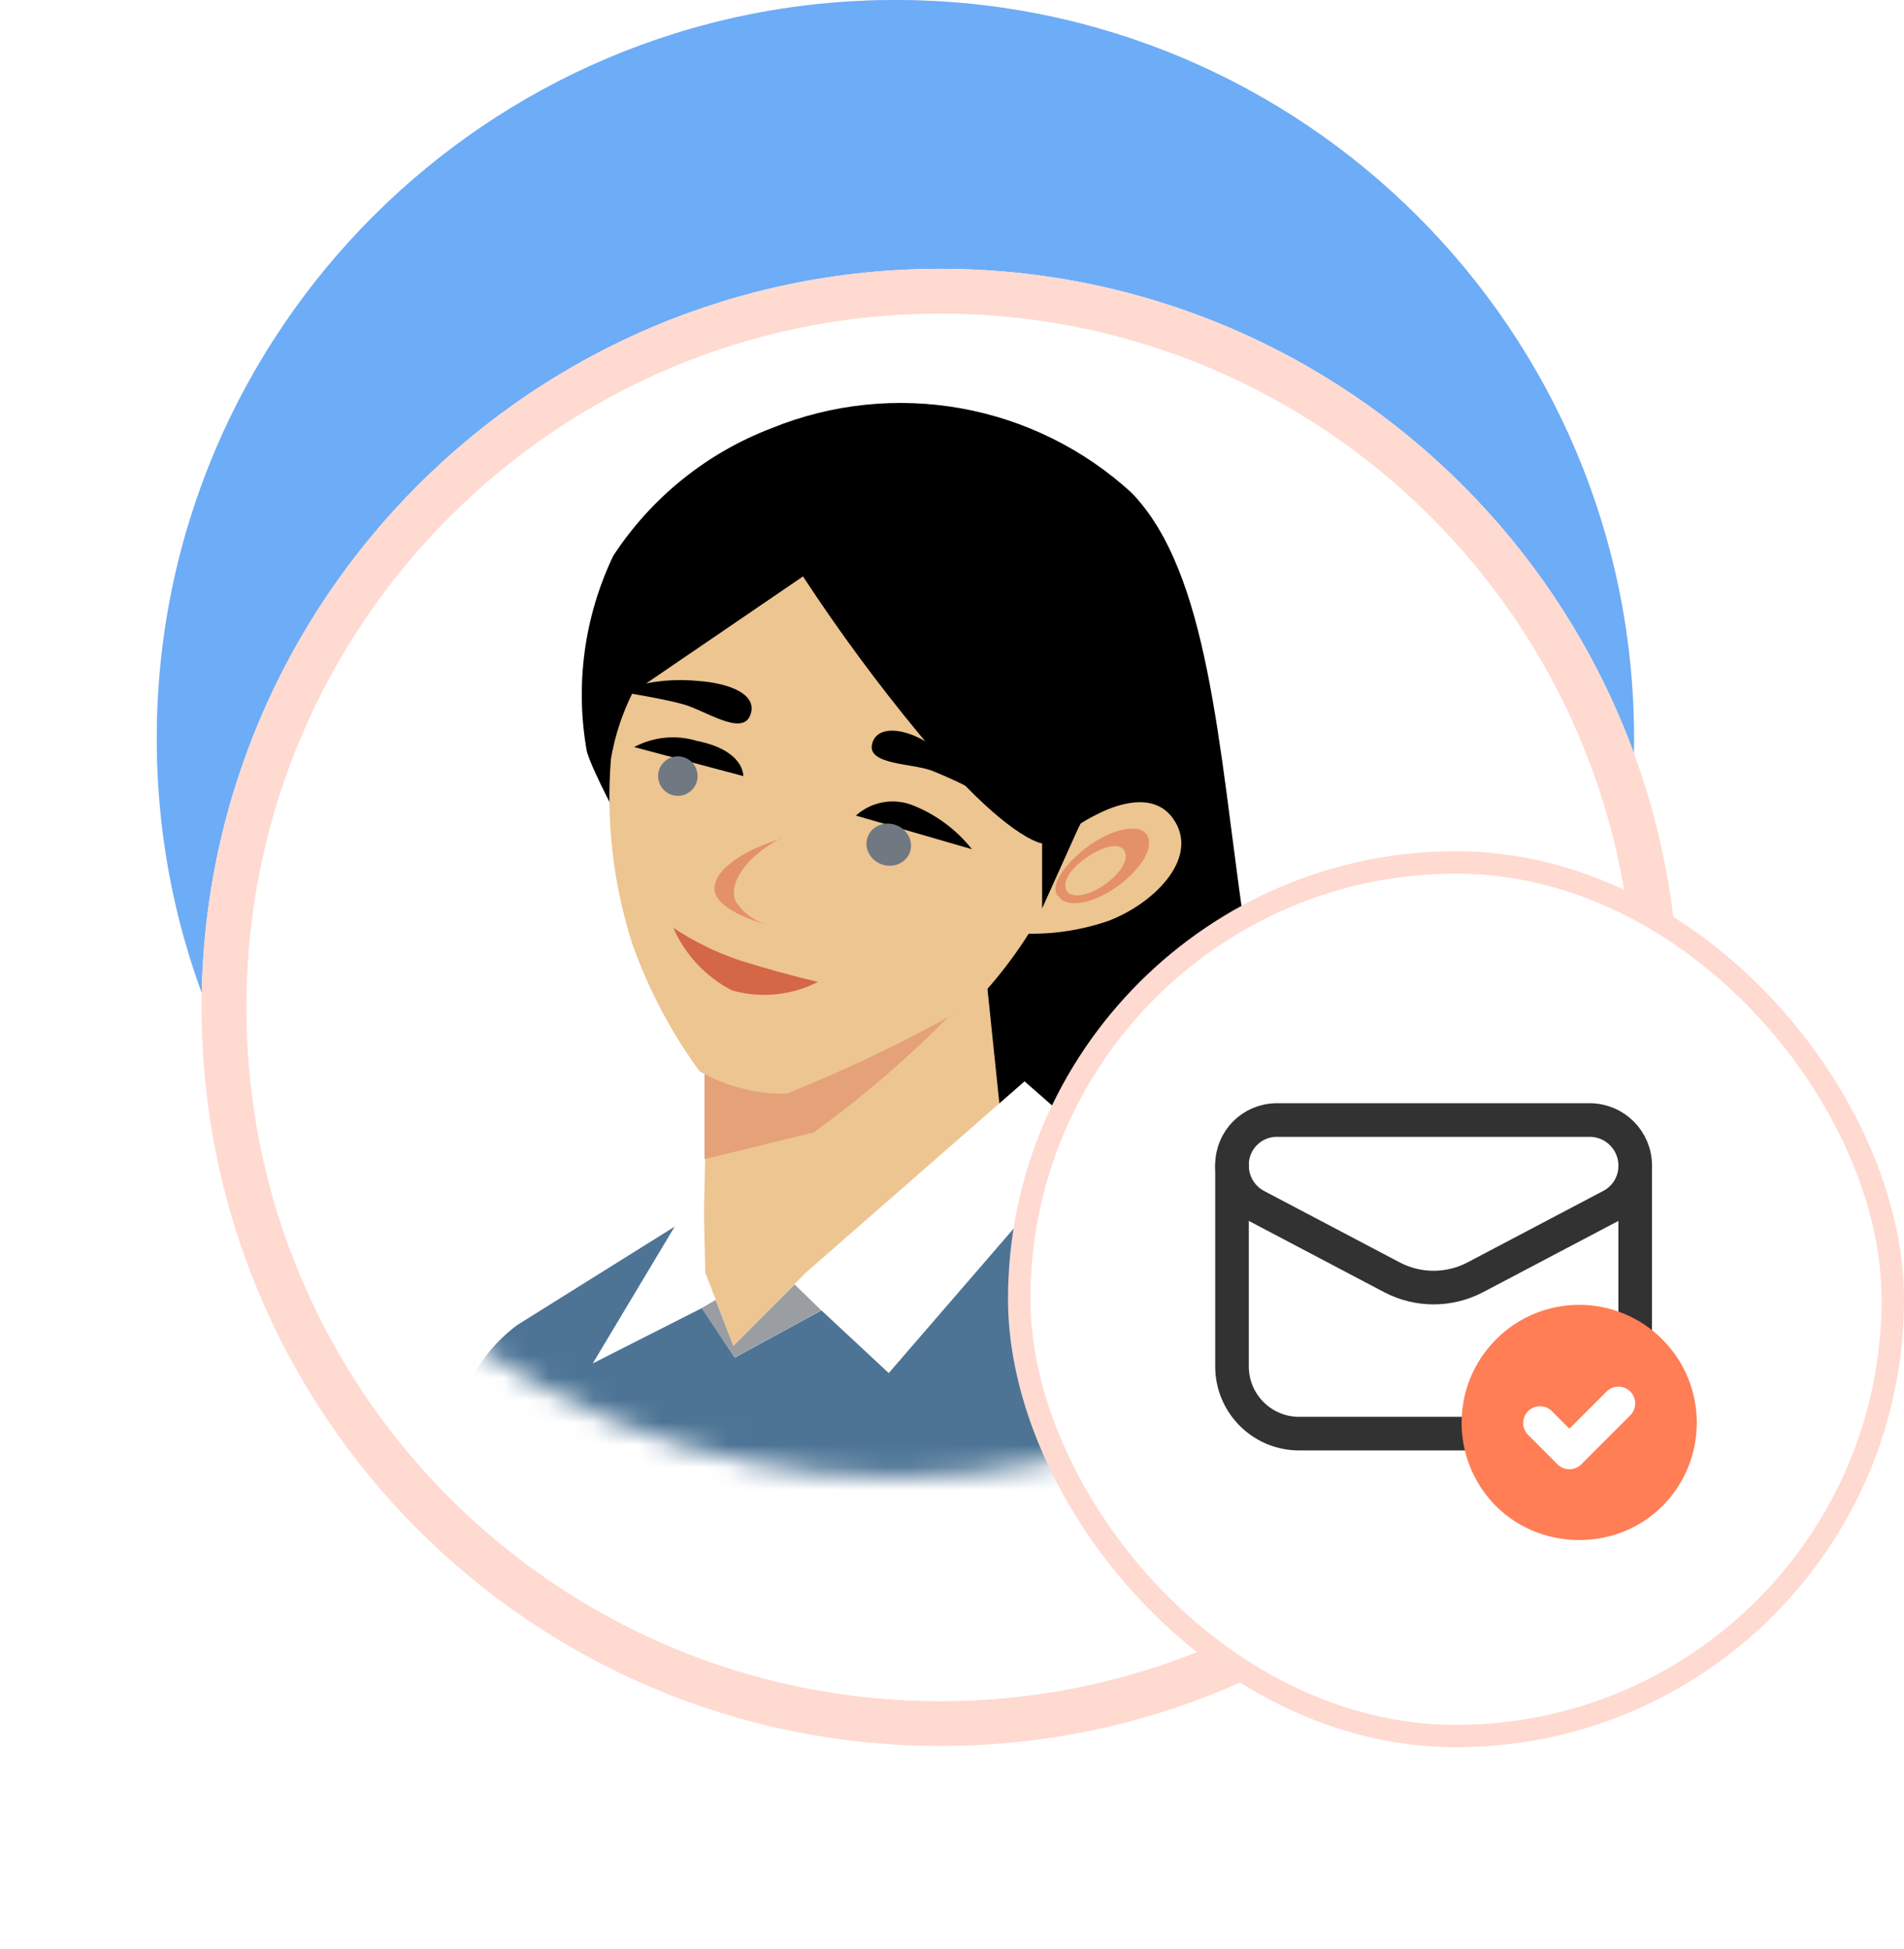
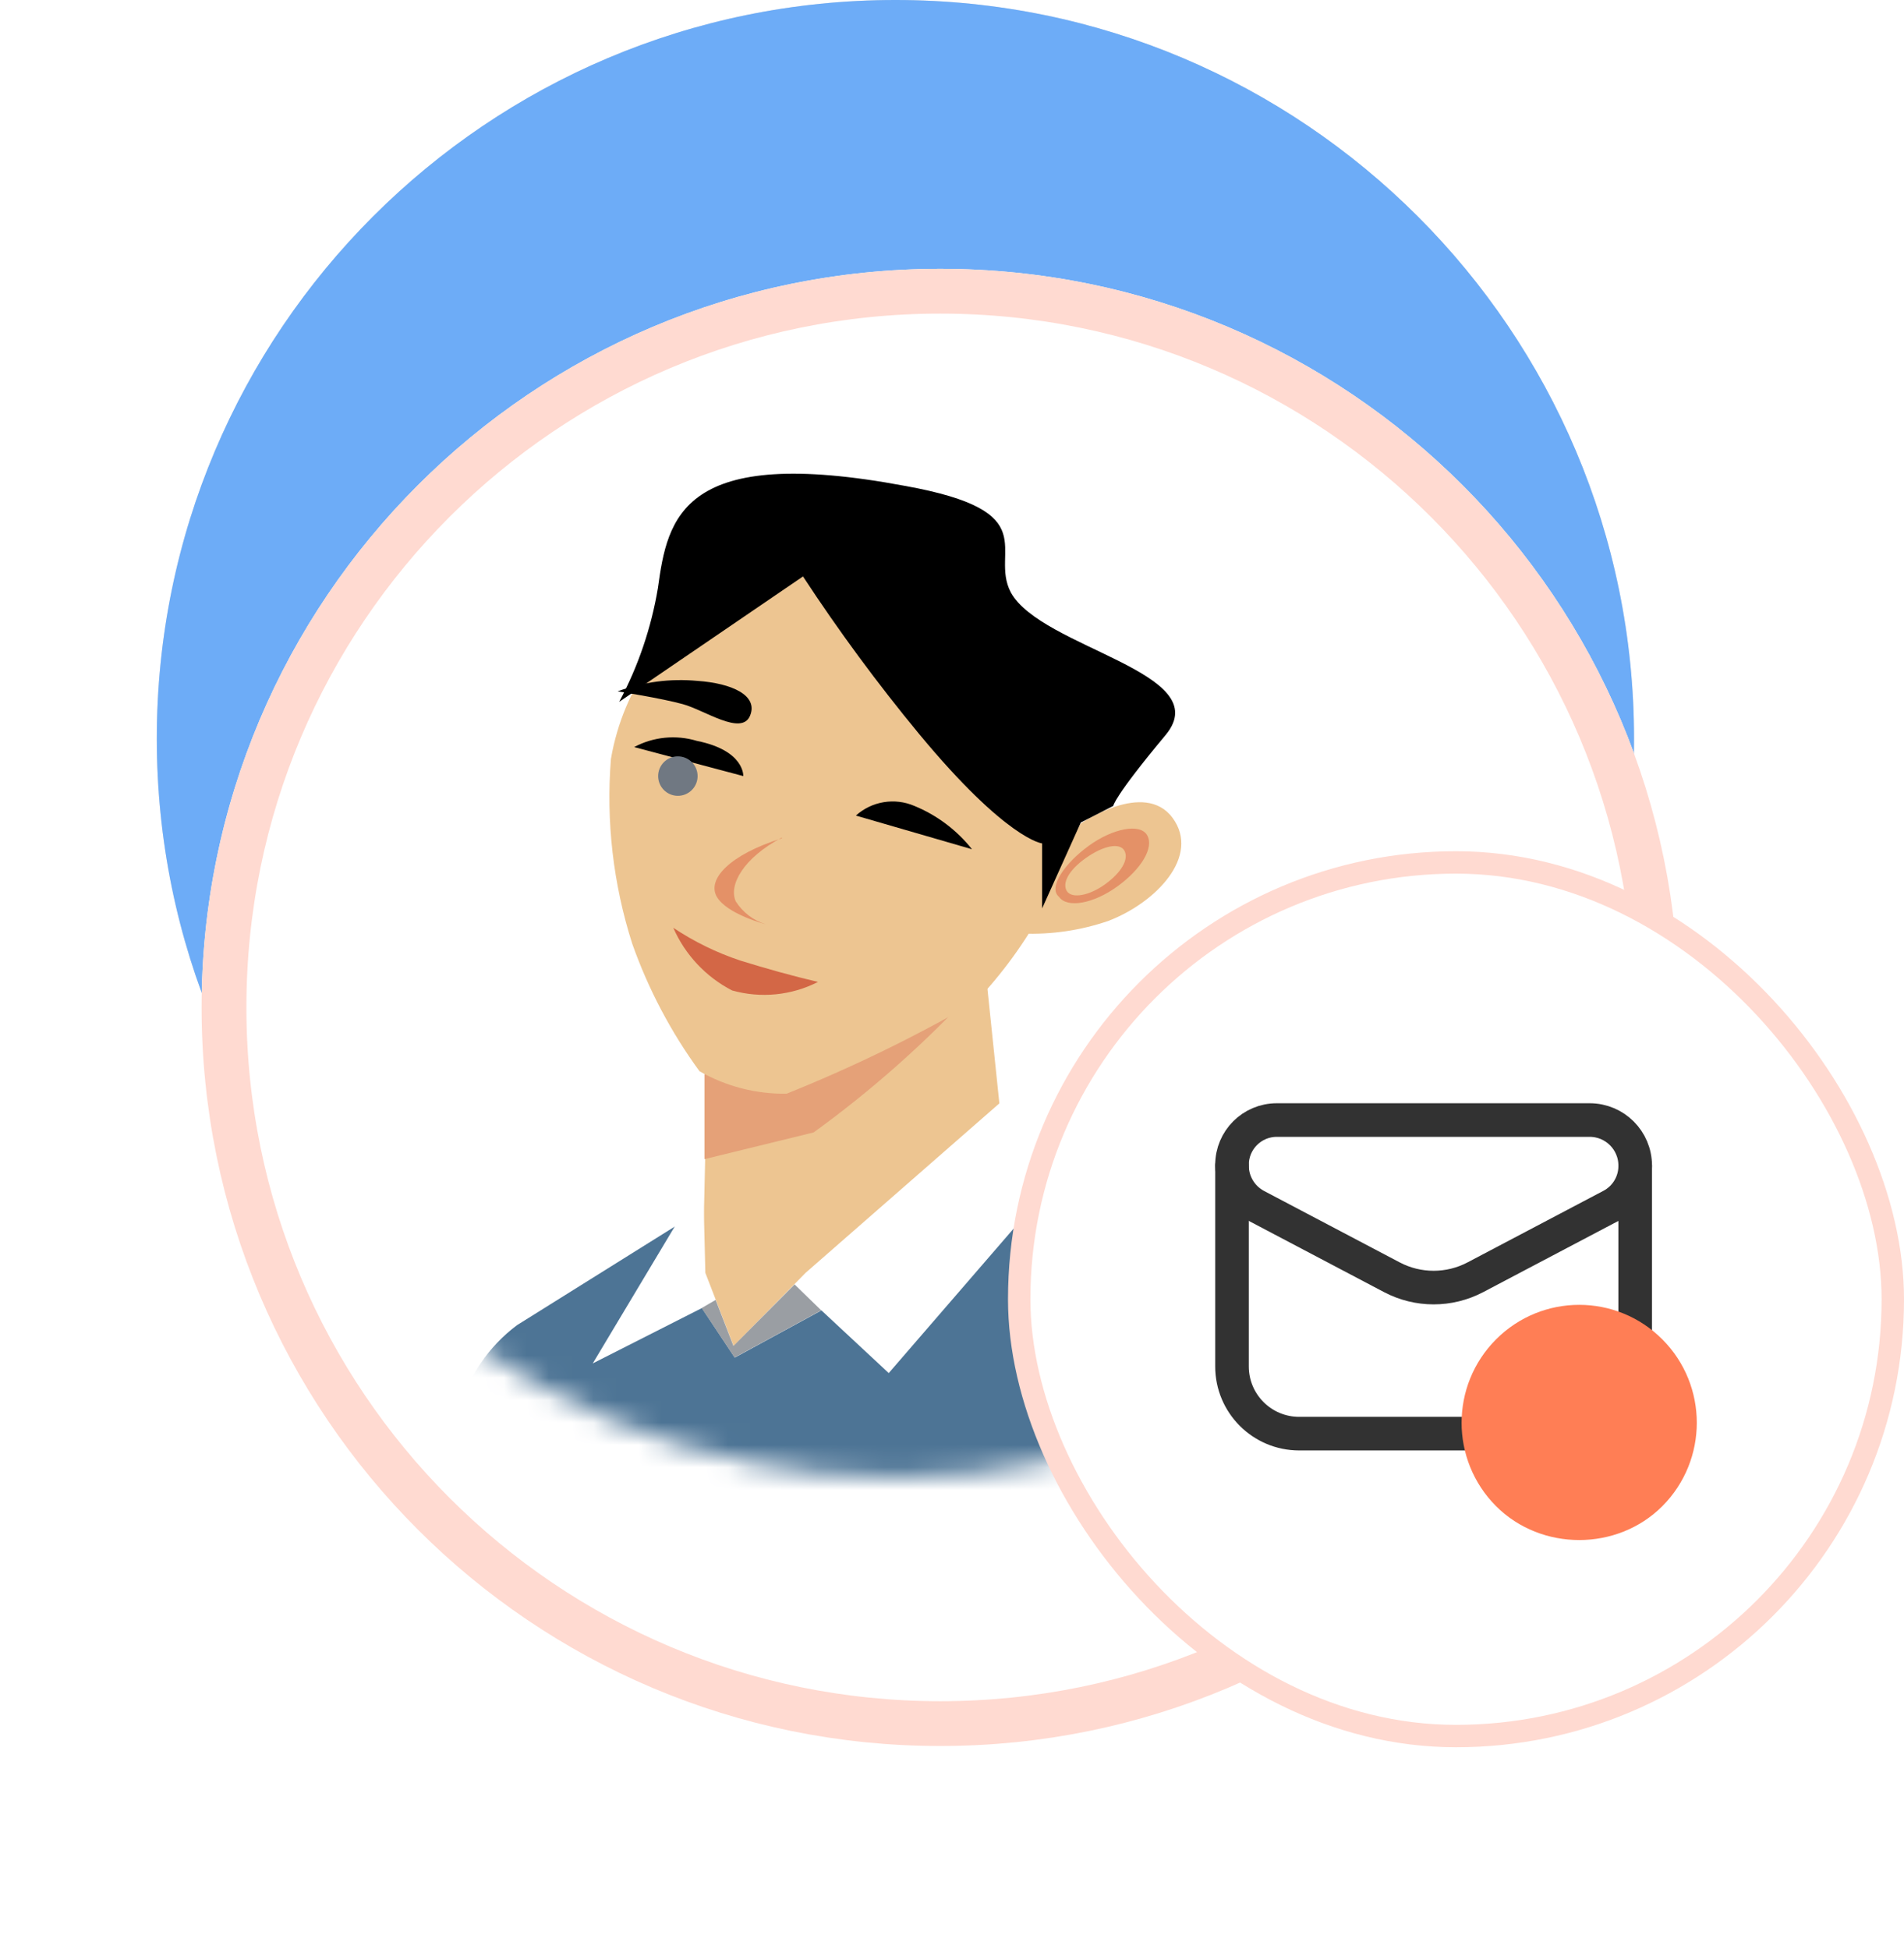
<svg xmlns="http://www.w3.org/2000/svg" width="85" height="87" viewBox="0 0 85 87" fill="none">
  <path d="M39.974 65.944C58.185 65.944 72.948 51.182 72.948 32.972C72.948 14.762 58.185 0 39.974 0C21.763 0 7 14.762 7 32.972C7 51.182 21.763 65.944 39.974 65.944Z" fill="#DADBDC" />
  <path d="M39.974 65.944C58.185 65.944 72.948 51.182 72.948 32.972C72.948 14.762 58.185 0 39.974 0C21.763 0 7 14.762 7 32.972C7 51.182 21.763 65.944 39.974 65.944Z" fill="#6DACF7" />
  <g filter="url(#filter0_d_2638_315)">
    <path d="M39.974 65.944C58.185 65.944 72.948 51.182 72.948 32.972C72.948 14.762 58.185 0 39.974 0C21.763 0 7 14.762 7 32.972C7 51.182 21.763 65.944 39.974 65.944Z" fill="white" />
    <path d="M71.948 32.972C71.948 50.63 57.633 64.944 39.974 64.944C22.315 64.944 8 50.63 8 32.972C8 15.315 22.315 1 39.974 1C57.633 1 71.948 15.315 71.948 32.972Z" stroke="#FFDAD1" stroke-width="2" />
  </g>
  <mask id="mask0_2638_315" style="mask-type:luminance" maskUnits="userSpaceOnUse" x="7" y="0" width="66" height="66">
    <path d="M40.026 65.945C58.237 65.945 73 51.183 73 32.973C73 14.763 58.237 0.001 40.026 0.001C21.816 0.001 7.053 14.763 7.053 32.973C7.053 51.183 21.816 65.945 40.026 65.945Z" fill="white" />
  </mask>
  <g mask="url(#mask0_2638_315)">
-     <path d="M40.502 58.239C40.502 58.239 27.271 37.08 26.2 33.557C25.666 30.593 26.077 27.535 27.375 24.817C29.07 22.22 31.542 20.224 34.44 19.117C37.118 18.026 40.051 17.718 42.898 18.228C45.745 18.739 48.389 20.047 50.521 22.002C53.975 25.577 54.39 33.246 55.53 41.208C56.499 47.04 57.819 52.808 59.485 58.48L40.502 58.239Z" fill="black" />
    <path d="M37.655 69.362L27.74 61.072L31.385 55.925L31.644 44.525L43.666 37.928L43.821 41.624L44.771 50.761L48.433 52.211L37.655 69.362Z" fill="#EDC591" />
    <path d="M36.323 50.553L31.452 51.745V47.962L33.456 45.993L42.576 42.21L43.422 44.266C41.267 46.589 38.89 48.695 36.323 50.553Z" fill="#E5A178" />
    <path d="M46.929 30.603L33.543 21.57L29.156 29.429C28.191 30.748 27.547 32.274 27.273 33.885C27.051 36.667 27.374 39.465 28.223 42.124C28.943 44.16 29.955 46.08 31.229 47.823C32.411 48.498 33.753 48.844 35.115 48.825C38.025 47.658 40.847 46.284 43.561 44.715C44.739 43.475 45.749 42.088 46.567 40.587C47.48 38.576 47.809 36.35 47.517 34.161L46.929 30.603Z" fill="#EDC591" />
-     <path d="M68.479 83.509L62.123 58.43C62.123 58.43 52.467 72.247 56.647 80.486C65.284 97.896 66.458 98.794 68.03 99.572L68.479 83.509Z" fill="#E5AE80" />
    <path d="M54.021 118.432C54.223 118.423 54.421 118.375 54.604 118.289C54.788 118.204 54.952 118.083 55.088 117.933C55.225 117.784 55.33 117.61 55.399 117.42C55.468 117.23 55.499 117.028 55.489 116.826C55.498 116.798 55.498 116.768 55.489 116.739L52.881 99.468C52.828 98.678 52.898 97.886 53.088 97.118C53.658 93.871 56.094 79.847 56.094 79.847L56.301 80.365C56.35 80.481 56.42 80.586 56.508 80.676C56.657 80.824 56.859 80.908 57.07 80.908C57.28 80.908 57.482 80.824 57.631 80.676L63.124 73.767L65.559 70.312C65.752 70.074 65.878 69.788 65.923 69.484C65.969 69.18 65.933 68.87 65.818 68.585L63.193 60.157C62.857 59.173 62.315 58.273 61.603 57.517C60.891 56.76 60.026 56.164 59.065 55.77L46.3 50.588L32.845 60.467L31.376 58.239V53.973L23.085 59.155C21.808 60.109 20.889 61.466 20.477 63.006L17.023 75.494L19.631 77.947L19.372 91.298C19.419 92.393 19.326 93.49 19.095 94.562L16.038 116.446L53.814 118.415C53.88 118.44 53.952 118.446 54.021 118.432Z" fill="#4D7495" />
    <path d="M45.627 41.675L48.235 36.77C48.235 36.77 51.085 34.8 52.346 36.51C53.607 38.22 51.603 40.293 49.496 41.105C48.253 41.535 46.941 41.728 45.627 41.675Z" fill="#EDC591" />
    <path d="M47.277 40.036C47.639 40.554 48.814 40.347 49.885 39.569C50.956 38.792 51.526 37.842 51.215 37.29C50.904 36.737 49.678 36.979 48.607 37.756C47.536 38.533 46.776 39.621 47.277 40.036Z" fill="#E49167" />
    <path d="M47.624 39.775C47.849 40.137 48.643 39.982 49.351 39.464C50.059 38.946 50.405 38.358 50.198 37.978C49.99 37.598 49.248 37.754 48.47 38.307C47.693 38.859 47.417 39.429 47.624 39.775Z" fill="#EDC591" />
    <path d="M35.848 25.733C37.445 28.17 39.175 30.517 41.03 32.763C44.951 37.496 46.523 37.651 46.523 37.651V40.553L48.25 36.718L49.701 35.976C49.701 35.976 49.701 35.613 52.033 32.815C54.365 30.017 46.488 28.946 45.124 26.442C44.156 24.593 46.73 22.832 40.408 21.692C30.442 19.826 29.803 23.091 29.371 26.252C29.074 28.027 28.491 29.742 27.644 31.33L35.848 25.733Z" fill="black" />
    <path d="M40.817 35.976C40.387 35.792 39.912 35.734 39.45 35.811C38.988 35.887 38.557 36.095 38.209 36.408L43.391 37.911C42.713 37.056 41.827 36.39 40.817 35.976Z" fill="black" />
    <path d="M31.11 33.074C30.177 32.792 29.171 32.891 28.311 33.35L33.182 34.645C33.182 34.645 33.252 33.505 31.11 33.074Z" fill="black" />
    <path d="M32.682 44.215C31.512 43.61 30.586 42.623 30.057 41.417C30.988 42.039 31.999 42.533 33.062 42.885C34.237 43.248 35.342 43.559 36.517 43.835C35.332 44.44 33.963 44.575 32.682 44.215Z" fill="#D36746" />
-     <path d="M40.623 38.036C40.792 37.55 40.505 37.008 39.983 36.827C39.46 36.645 38.899 36.892 38.73 37.379C38.561 37.865 38.847 38.407 39.37 38.589C39.893 38.77 40.453 38.523 40.623 38.036Z" fill="#707882" />
    <path d="M30.262 35.527C30.748 35.527 31.143 35.132 31.143 34.646C31.143 34.159 30.748 33.765 30.262 33.765C29.775 33.765 29.381 34.159 29.381 34.646C29.381 35.132 29.775 35.527 30.262 35.527Z" fill="#707882" />
    <path d="M34.903 37.391C33.176 38.306 32.519 39.515 32.847 40.24C33.157 40.726 33.628 41.087 34.177 41.26C34.177 41.26 32.45 40.81 32.001 40.033C31.552 39.256 32.571 38.151 34.903 37.425V37.391Z" fill="#E49167" />
    <path d="M35.963 56.822L32.75 60.087L31.489 56.822L31.386 52.642L26.463 60.864L31.334 58.394L32.802 60.605L36.671 58.498L39.676 61.296L48.693 50.864L45.739 48.273L35.963 56.822Z" fill="white" />
    <path d="M32.794 60.603L31.326 58.392L31.948 58.03L32.743 60.085L35.472 57.339L36.663 58.496L32.794 60.603Z" fill="#9A9EA3" />
    <path d="M30.478 31.433C31.445 31.692 33.104 32.866 33.484 31.951C33.864 31.035 32.654 30.5 31.134 30.396C29.928 30.282 28.712 30.441 27.576 30.863C27.576 30.863 29.545 31.174 30.478 31.433Z" fill="black" />
-     <path d="M41.552 34.386C40.653 34.075 38.753 34.127 38.926 33.246C39.099 32.365 40.377 32.452 41.552 33.246C42.499 33.815 43.308 34.588 43.918 35.509C43.156 35.081 42.365 34.706 41.552 34.386Z" fill="black" />
  </g>
  <rect x="45.5" y="38.5" width="39" height="39" rx="19.5" fill="white" />
  <rect x="45.5" y="38.5" width="39" height="39" rx="19.5" stroke="#FFDAD1" />
  <path d="M73 59.758V52.033" stroke="#323232" stroke-width="1.5" stroke-linecap="round" stroke-linejoin="round" />
  <path d="M66.028 64H58C56.343 64 55 62.657 55 61V52.033" stroke="#323232" stroke-width="1.5" stroke-linecap="round" stroke-linejoin="round" />
  <path fill-rule="evenodd" clip-rule="evenodd" d="M62.136 57.018L56.085 53.831C55.418 53.479 55 52.787 55 52.033V52C55 50.895 55.895 50 57 50H70.967C72.09 50 73 50.91 73 52.033V52.053C73 52.795 72.589 53.477 71.932 53.823L65.864 57.019C64.697 57.633 63.303 57.633 62.136 57.018Z" stroke="#323232" stroke-width="1.5" stroke-linecap="round" stroke-linejoin="round" />
  <path fill-rule="evenodd" clip-rule="evenodd" d="M73.682 60.322C75.439 62.084 75.439 64.942 73.683 66.705C71.963 68.431 69.038 68.431 67.317 66.705C65.56 64.942 65.561 62.084 67.318 60.322C69.075 58.559 71.925 58.559 73.682 60.322Z" fill="#FF7E55" />
  <path d="M73.682 60.322C75.439 62.084 75.439 64.942 73.683 66.705C71.963 68.431 69.038 68.431 67.317 66.705C65.56 64.942 65.561 62.084 67.318 60.322C69.075 58.559 71.925 58.559 73.682 60.322" stroke="#FF7E55" stroke-width="1.5" stroke-linecap="round" stroke-linejoin="round" />
-   <path d="M72.25 62.652L70.062 64.84L68.75 63.527" stroke="white" stroke-width="1.5" stroke-linecap="round" stroke-linejoin="round" />
  <defs>
    <filter id="filter0_d_2638_315" x="0" y="0" width="83.947" height="86.944" filterUnits="userSpaceOnUse" color-interpolation-filters="sRGB">
      <feFlood flood-opacity="0" result="BackgroundImageFix" />
      <feColorMatrix in="SourceAlpha" type="matrix" values="0 0 0 0 0 0 0 0 0 0 0 0 0 0 0 0 0 0 127 0" result="hardAlpha" />
      <feMorphology radius="9" operator="erode" in="SourceAlpha" result="effect1_dropShadow_2638_315" />
      <feOffset dx="2" dy="12" />
      <feGaussianBlur stdDeviation="9" />
      <feComposite in2="hardAlpha" operator="out" />
      <feColorMatrix type="matrix" values="0 0 0 0 1 0 0 0 0 0.493 0 0 0 0 0.333 0 0 0 0.2 0" />
      <feBlend mode="normal" in2="BackgroundImageFix" result="effect1_dropShadow_2638_315" />
      <feBlend mode="normal" in="SourceGraphic" in2="effect1_dropShadow_2638_315" result="shape" />
    </filter>
  </defs>
</svg>